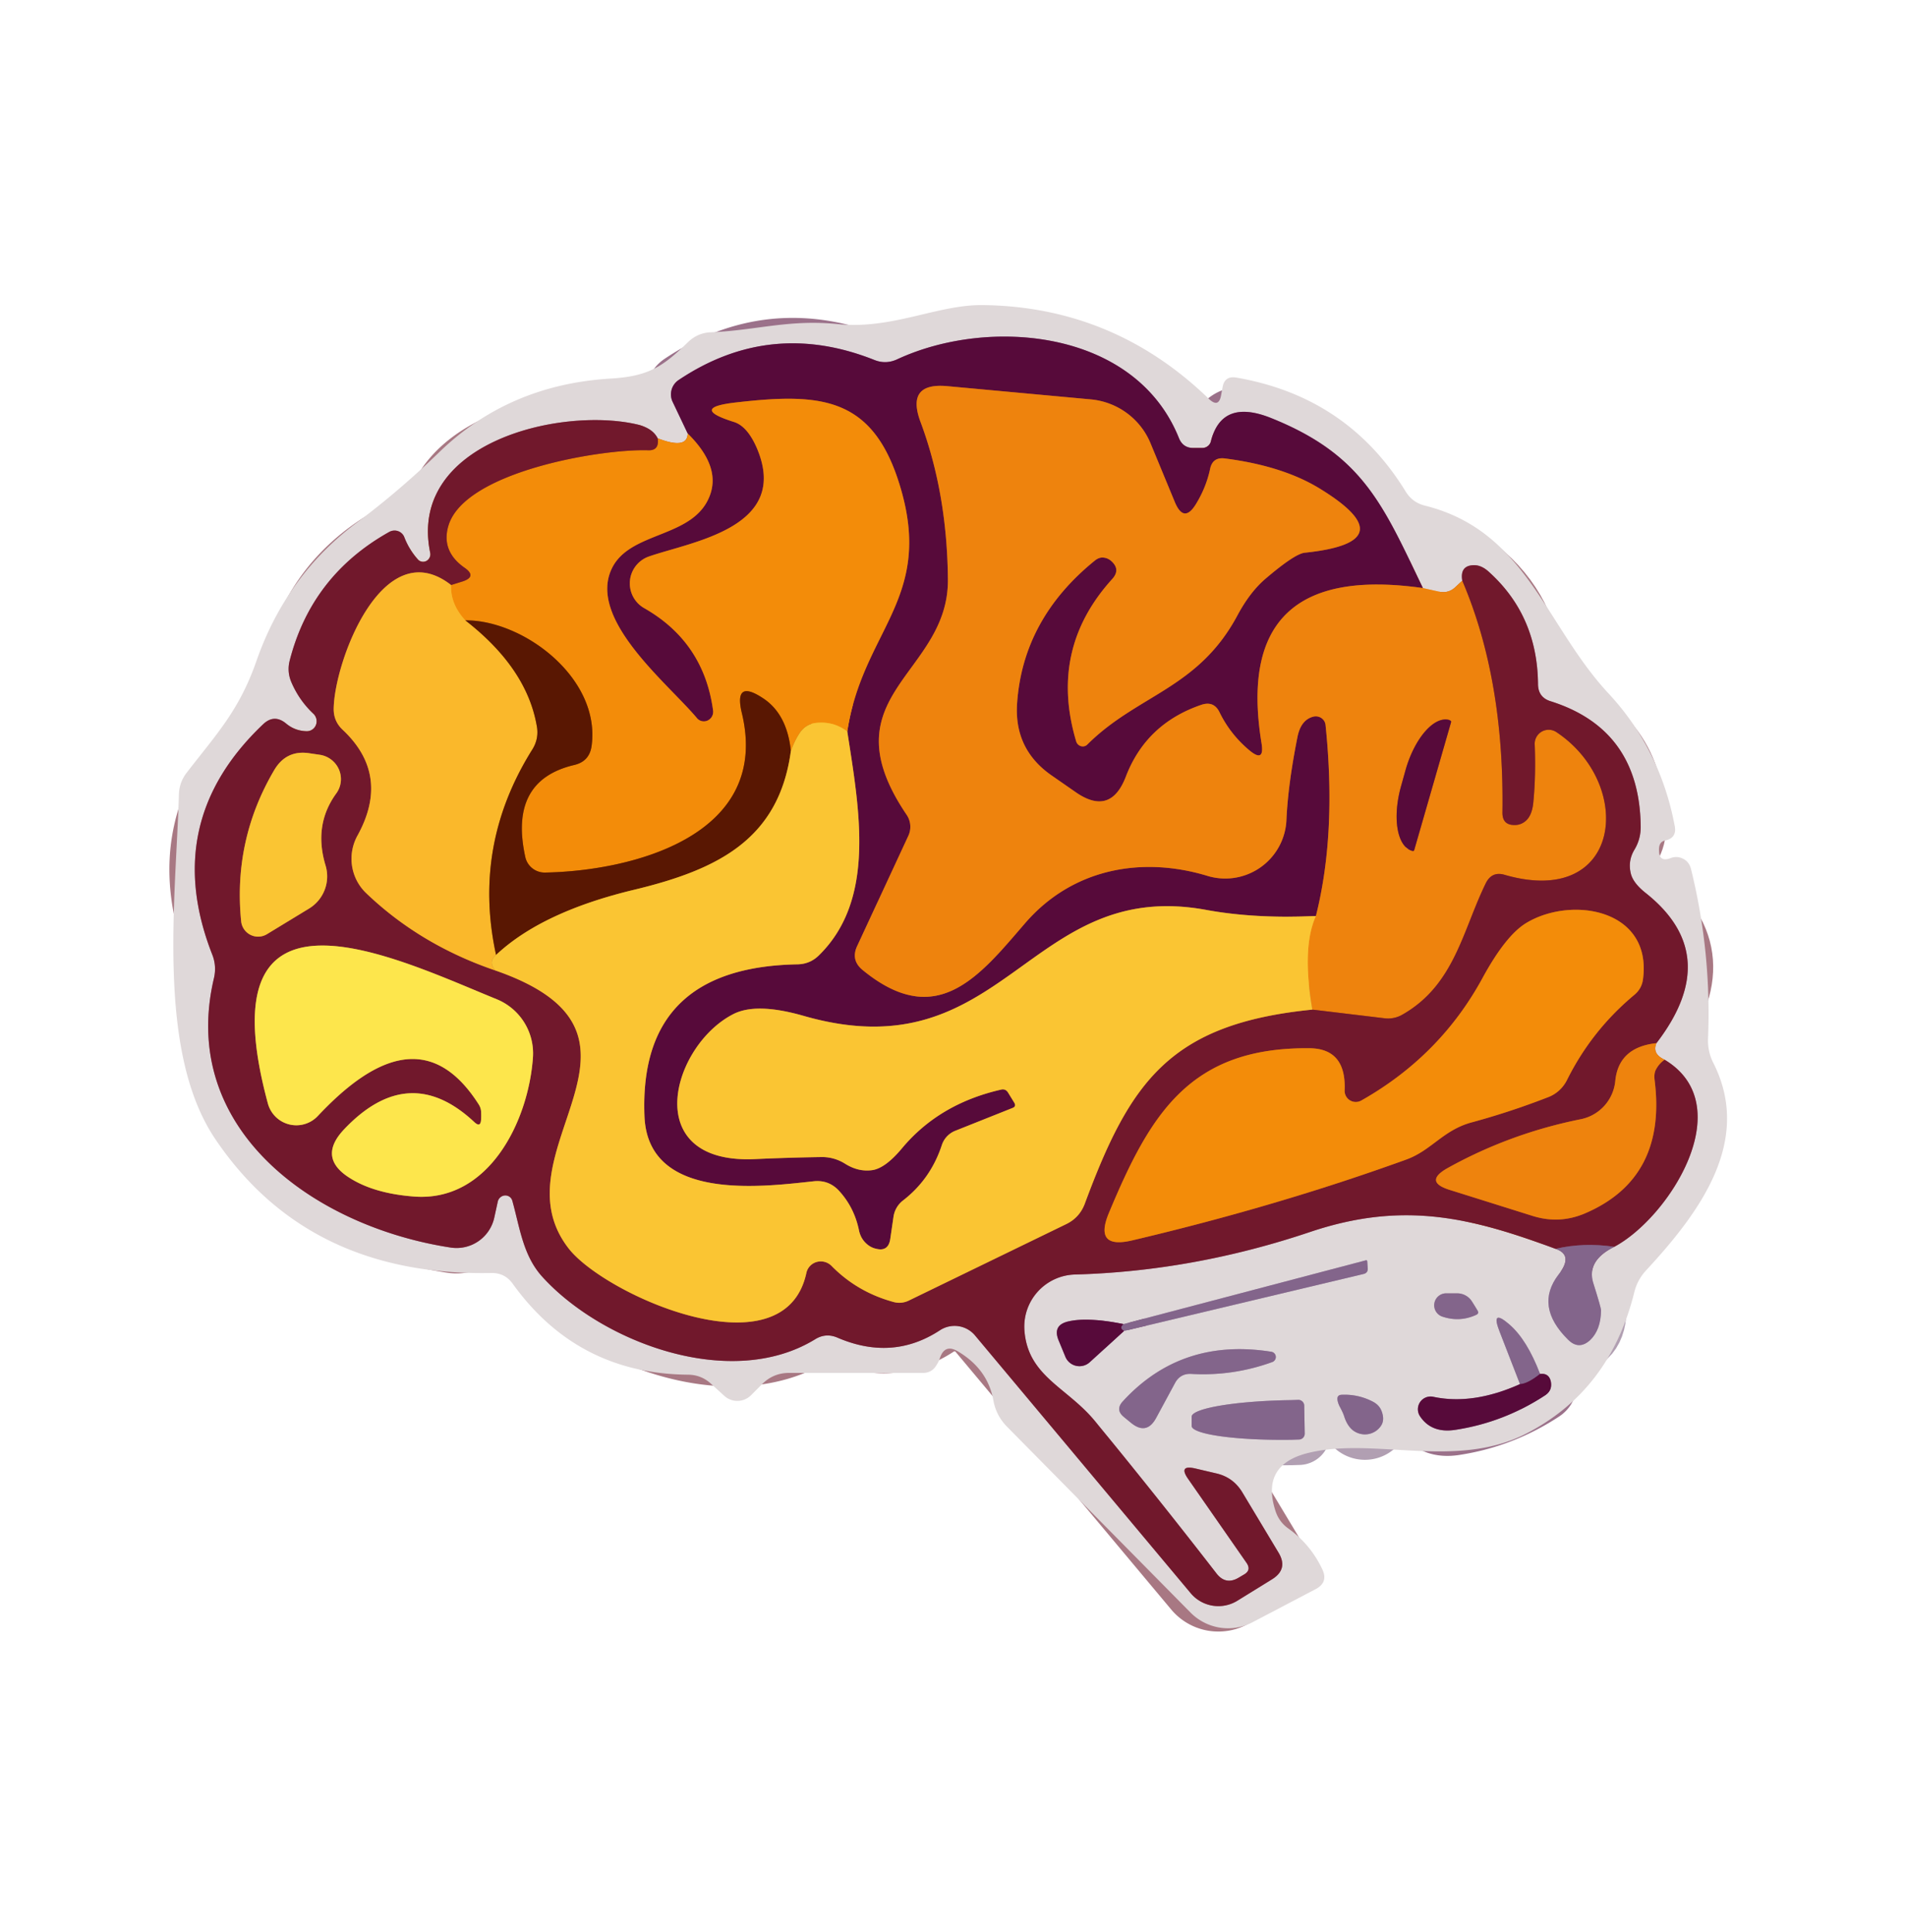
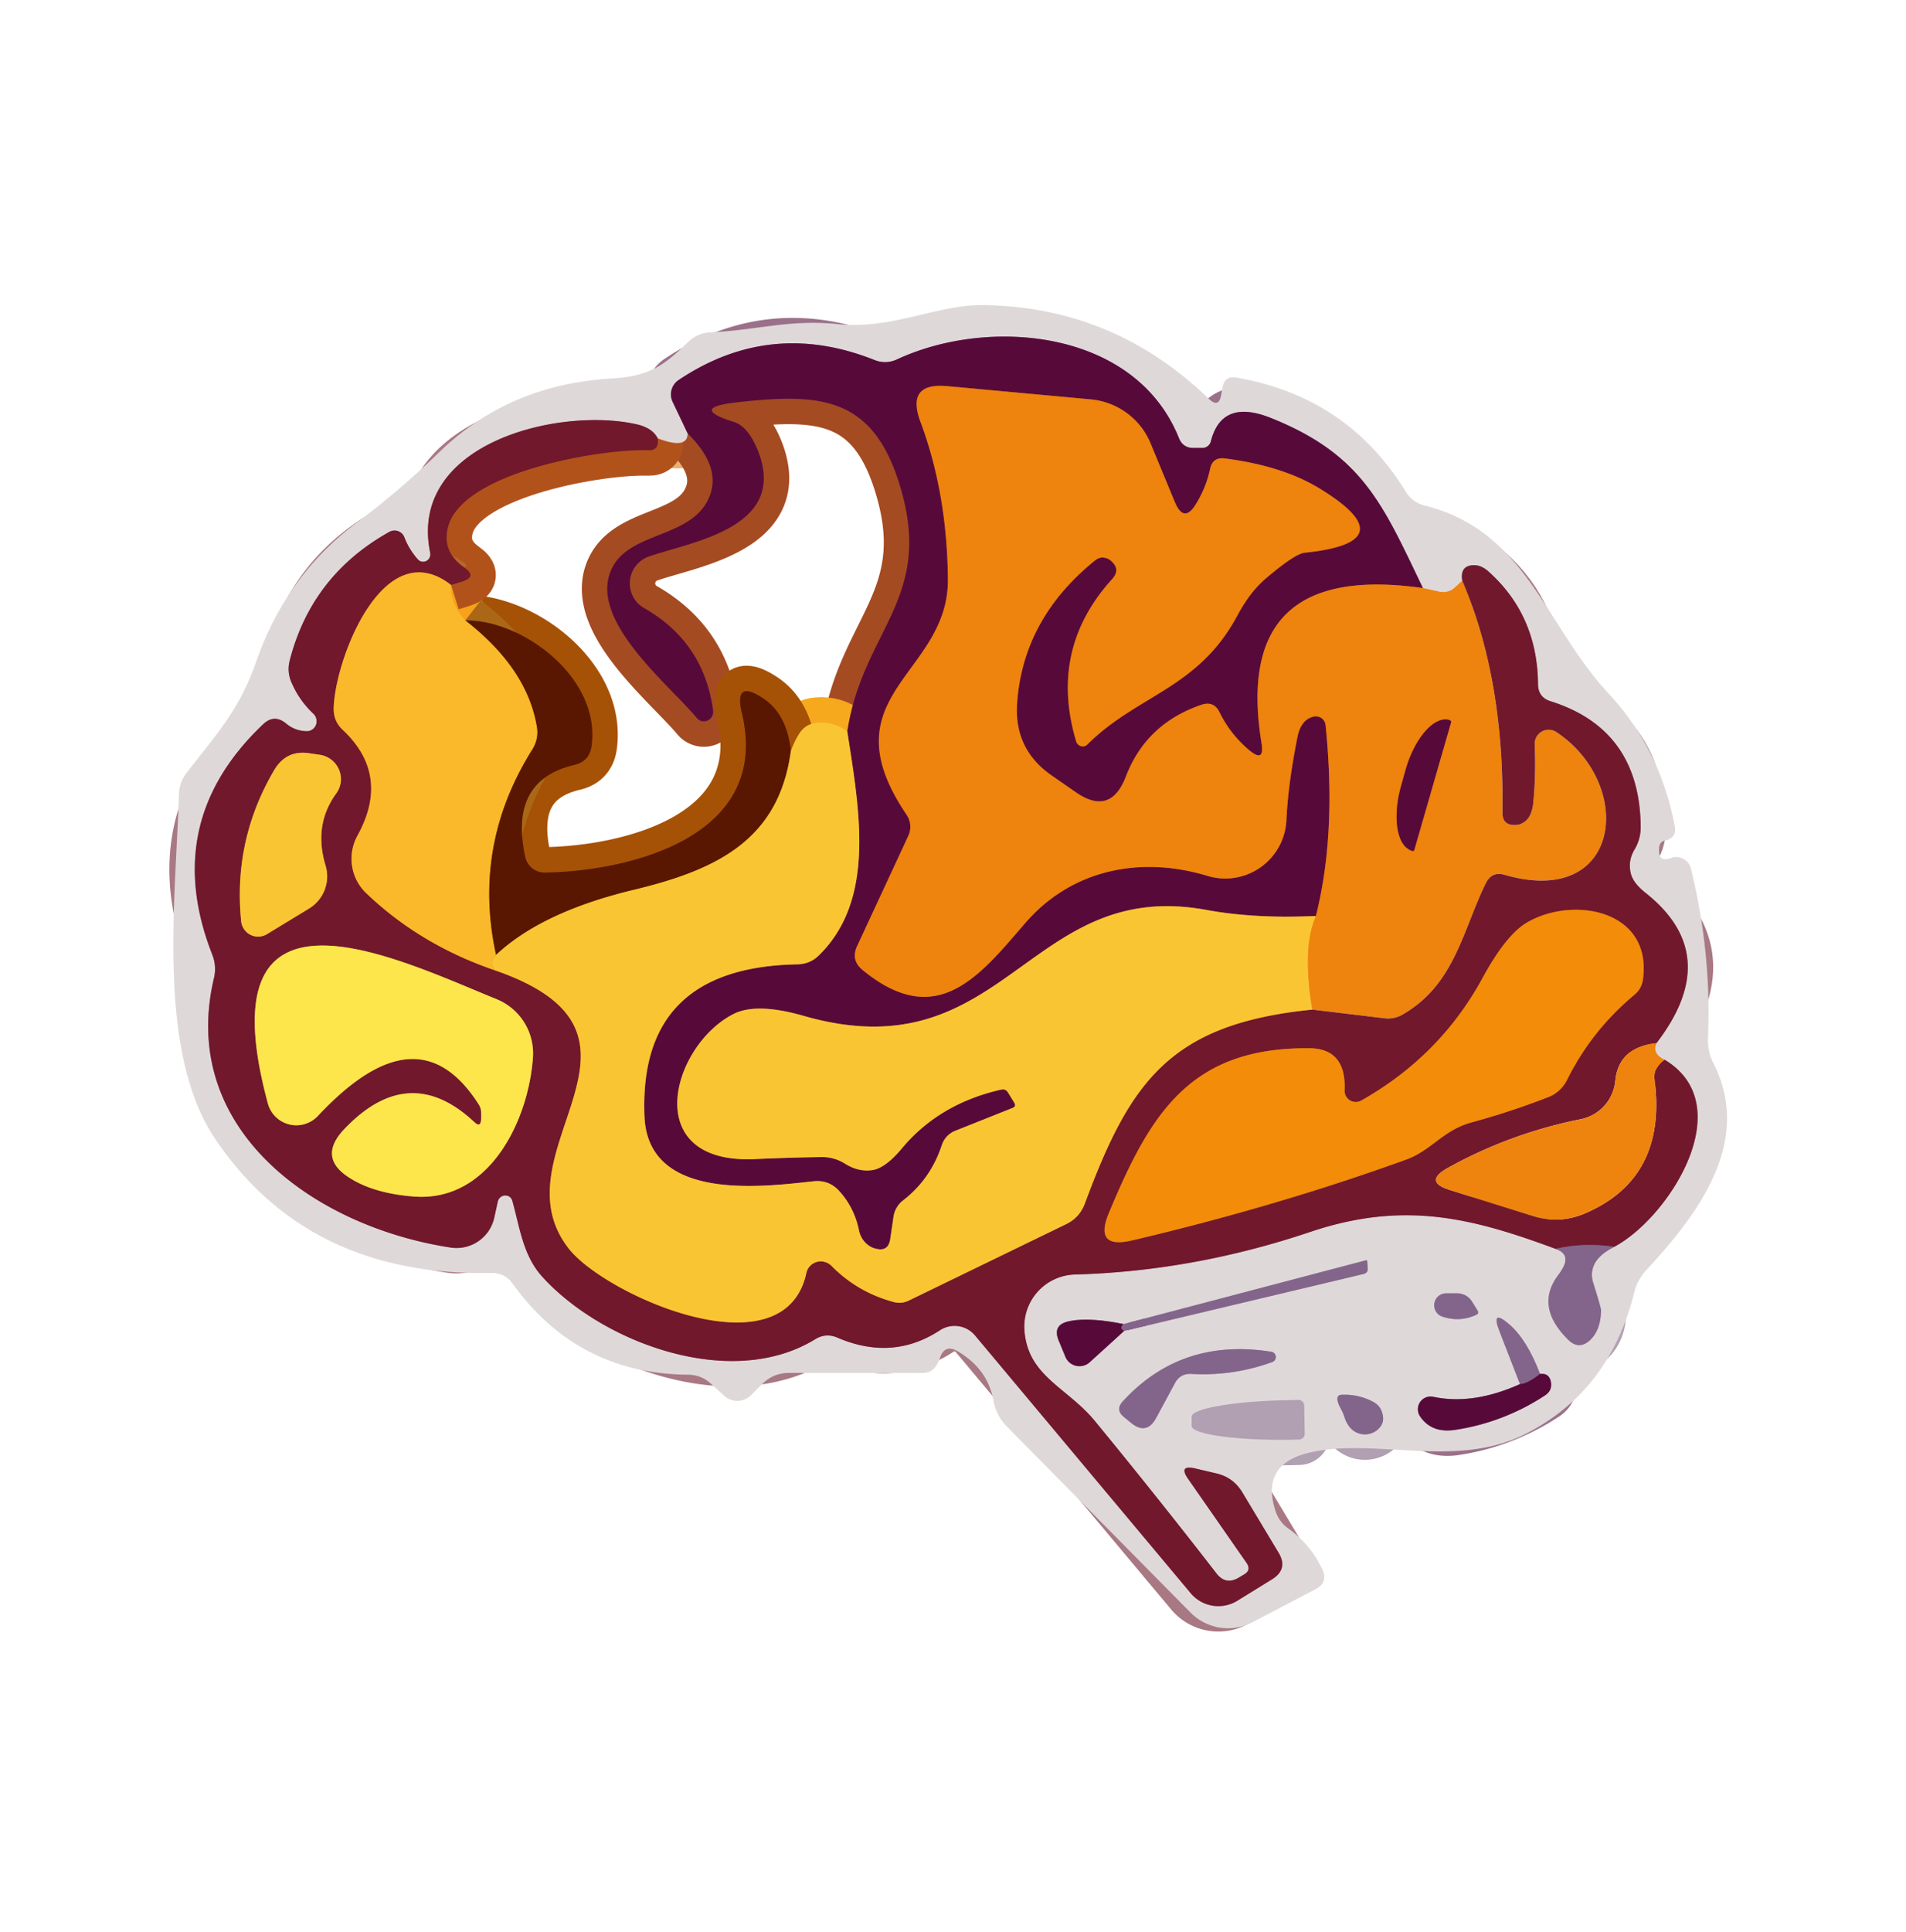
<svg xmlns="http://www.w3.org/2000/svg" viewBox="0.00 0.00 75.00 76.00">
  <g stroke-width="2.00" fill="none" stroke-linecap="butt">
    <path stroke="#e9b271" d="  M 27.06 17.05  Q 27.05 17.69 25.88 17.24" />
    <path stroke="#a87883" d="  M 25.88 17.24  Q 25.67 16.82 25.01 16.68  C 21.96 16.01 16.04 17.44 16.93 21.75  A 0.29 0.28 -71.9 0 1 16.44 22.00  Q 16.10 21.62 15.91 21.13  A 0.42 0.41 -25.0 0 0 15.32 20.92  Q 12.26 22.63 11.40 25.98  Q 11.29 26.41 11.46 26.82  Q 11.77 27.55 12.34 28.08  A 0.40 0.39 67.4 0 1 12.06 28.76  Q 11.61 28.75 11.26 28.46  Q 10.79 28.07 10.35 28.49  Q 6.31 32.33 8.35 37.54  Q 8.53 37.99 8.42 38.47  C 7.01 44.42 12.37 48.25 17.74 49.07  A 1.52 1.52 0.0 0 0 19.45 47.89  L 19.59 47.25  A 0.30 0.29 -46.6 0 1 20.16 47.23  C 20.46 48.30 20.58 49.39 21.35 50.23  C 23.69 52.80 28.75 54.71 32.07 52.68  Q 32.50 52.41 32.97 52.62  Q 35.13 53.54 36.99 52.32  A 1.05 1.05 0.0 0 1 38.37 52.53  L 46.85 62.66  A 1.42 1.42 0.0 0 0 48.69 62.96  L 50.05 62.12  Q 50.70 61.72 50.31 61.07  L 48.88 58.69  Q 48.52 58.10 47.85 57.95  L 47.04 57.76  Q 46.35 57.60 46.76 58.18  L 49.05 61.47  Q 49.25 61.76 48.95 61.93  L 48.73 62.06  Q 48.23 62.35 47.87 61.89  Q 45.57 58.92 43.09 55.90  C 41.99 54.56 40.44 54.14 40.31 52.32  A 2.05 2.05 0.0 0 1 42.29 50.13  Q 46.97 50.00 51.57 48.45  C 55.22 47.23 57.87 47.88 61.21 49.12" />
    <path stroke="#b19fb2" d="  M 61.21 49.12  Q 61.93 49.36 61.33 50.13  Q 60.37 51.38 61.71 52.70  Q 62.13 53.11 62.57 52.71  Q 62.99 52.31 63.00 51.54  Q 63.00 51.43 62.69 50.45  Q 62.43 49.58 63.52 49.04" />
    <path stroke="#a87883" d="  M 63.52 49.04  C 65.68 47.89 68.49 43.47 65.50 41.68" />
    <path stroke="#e7ae73" d="  M 65.50 41.68  Q 65.00 41.45 65.18 41.03" />
    <path stroke="#a87883" d="  M 65.18 41.03  Q 67.85 37.56 64.74 35.11  Q 64.28 34.74 64.18 34.39  Q 64.04 33.87 64.32 33.41  Q 64.57 32.99 64.56 32.49  Q 64.51 28.68 61.01 27.58  Q 60.53 27.43 60.52 26.92  Q 60.50 24.19 58.55 22.46  Q 58.27 22.22 57.98 22.23  Q 57.44 22.25 57.54 22.84" />
    <path stroke="#e7ae73" d="  M 57.54 22.84  L 57.26 23.10  Q 56.99 23.35 56.62 23.27  L 55.99 23.13" />
    <path stroke="#9b718a" d="  M 55.99 23.13  C 54.41 19.84 53.63 17.89 50.01 16.44  Q 48.08 15.67 47.65 17.35  A 0.35 0.34 6.2 0 1 47.31 17.62  Q 47.15 17.62 46.98 17.62  Q 46.55 17.63 46.39 17.23  C 44.67 12.95 38.91 12.46 35.31 14.13  Q 34.86 14.34 34.41 14.16  Q 30.31 12.53 26.70 14.95  A 0.68 0.68 0.0 0 0 26.47 15.81  L 27.06 17.05" />
    <path stroke="#a34724" d="  M 55.99 23.13  Q 48.47 22.06 49.64 29.23  Q 49.77 30.02 49.16 29.51  Q 48.41 28.88 47.99 28.02  Q 47.77 27.56 47.28 27.72  Q 45.10 28.46 44.30 30.55  Q 43.70 32.11 42.33 31.16  L 41.38 30.50  Q 39.91 29.48 40.02 27.69  Q 40.24 24.35 43.08 22.05  Q 43.24 21.92 43.40 21.93  Q 43.58 21.94 43.72 22.06  Q 44.11 22.40 43.76 22.78  Q 41.26 25.54 42.35 29.17  A 0.27 0.26 58.9 0 0 42.79 29.28  C 44.77 27.31 47.15 27.10 48.70 24.19  Q 49.19 23.28 49.80 22.76  Q 50.95 21.78 51.34 21.74  Q 55.37 21.32 51.92 19.21  Q 50.46 18.32 48.18 18.03  Q 47.72 17.98 47.62 18.43  Q 47.47 19.15 47.07 19.81  Q 46.59 20.61 46.23 19.75  L 45.27 17.43  A 2.83 2.81 -8.5 0 0 42.93 15.71  L 37.29 15.19  Q 35.64 15.03 36.22 16.59  Q 37.27 19.40 37.30 22.79  C 37.33 26.55 32.48 27.32 35.67 32.04  A 0.84 0.84 0.0 0 1 35.74 32.88  L 33.73 37.21  Q 33.47 37.76 33.94 38.15  C 36.85 40.54 38.52 38.42 40.33 36.32  C 42.20 34.15 44.94 33.67 47.51 34.45  A 2.41 2.41 0.0 0 0 50.62 32.26  Q 50.68 30.87 51.05 29.01  Q 51.18 28.32 51.67 28.19  A 0.39 0.38 -10.6 0 1 52.16 28.52  Q 52.60 32.77 51.78 36.03" />
    <path stroke="#a96837" d="  M 51.78 36.03  Q 49.38 36.14 47.47 35.79  C 40.42 34.49 39.56 42.25 31.60 39.95  Q 29.77 39.43 28.87 39.88  C 26.43 41.11 25.12 45.80 29.71 45.59  Q 31.01 45.53 32.32 45.51  A 1.71 1.66 59.8 0 1 33.25 45.77  Q 33.79 46.11 34.35 46.02  Q 34.85 45.93 35.48 45.18  Q 36.94 43.42 39.38 42.86  Q 39.57 42.81 39.67 42.98  L 39.91 43.37  Q 40.00 43.52 39.84 43.58  L 37.58 44.48  A 0.91 0.91 0.0 0 0 37.06 45.04  Q 36.62 46.38 35.53 47.22  A 0.99 0.98 75.7 0 0 35.16 47.85  L 35.03 48.74  Q 34.95 49.25 34.45 49.11  Q 34.32 49.08 34.20 49.00  Q 33.88 48.78 33.80 48.39  Q 33.61 47.47 32.99 46.81  Q 32.60 46.41 32.04 46.46  C 30.06 46.67 25.50 47.30 25.36 43.91  Q 25.12 38.04 31.38 37.93  Q 31.88 37.92 32.23 37.57  C 34.47 35.37 33.82 31.87 33.34 28.77" />
    <path stroke="#a54b22" d="  M 33.34 28.77  C 33.94 24.82 36.70 23.59 35.46 19.27  C 34.41 15.60 32.35 15.44 28.96 15.83  Q 27.10 16.04 28.89 16.60  Q 29.41 16.77 29.78 17.62  C 31.12 20.76 27.22 21.30 25.53 21.89  A 1.12 1.12 0.0 0 0 25.35 23.92  Q 27.70 25.26 28.06 27.95  A 0.37 0.36 -69.0 0 1 27.42 28.24  C 26.29 26.89 23.12 24.37 24.07 22.37  C 24.79 20.85 27.34 21.20 27.95 19.44  Q 28.34 18.31 27.06 17.05" />
    <path stroke="#f7a91e" d="  M 33.34 28.77  Q 32.81 28.37 32.15 28.43  Q 31.73 28.46 31.48 28.81  Q 31.27 29.12 31.12 29.54" />
    <path stroke="#a65206" d="  M 31.12 29.54  Q 30.97 28.08 30.02 27.46  Q 28.87 26.70 29.19 28.04  C 30.36 32.88 24.86 34.26 21.44 34.32  A 0.78 0.78 0.0 0 1 20.67 33.71  Q 20.01 30.70 22.59 30.09  Q 23.20 29.95 23.28 29.33  C 23.64 26.67 20.59 24.38 18.31 24.40" />
    <path stroke="#f7a21a" d="  M 18.31 24.40  Q 17.72 23.76 17.75 23.01" />
    <path stroke="#b2521b" d="  M 17.75 23.01  L 18.20 22.87  Q 18.78 22.68 18.28 22.33  Q 17.34 21.67 17.65 20.66  C 18.31 18.54 23.67 17.65 25.50 17.71  Q 25.95 17.73 25.88 17.24" />
-     <path stroke="#b04e1d" d="  M 57.54 22.84  Q 59.20 26.72 59.12 31.97  Q 59.12 32.46 59.61 32.45  Q 59.83 32.45 60.01 32.31  Q 60.27 32.11 60.33 31.61  Q 60.44 30.54 60.39 29.28  A 0.55 0.55 0.0 0 1 61.25 28.80  C 64.34 30.86 63.82 35.74 59.21 34.41  Q 58.71 34.26 58.47 34.73  C 57.55 36.60 57.24 38.74 55.18 39.91  A 1.13 1.12 33.5 0 1 54.47 40.05  L 51.64 39.71" />
    <path stroke="#f4a420" d="  M 51.64 39.71  Q 51.22 37.26 51.78 36.03" />
    <path stroke="#aa6817" d="  M 18.31 24.40  Q 20.72 26.27 21.12 28.54  Q 21.22 29.05 20.94 29.49  Q 18.58 33.26 19.52 37.56" />
    <path stroke="#fabf2f" d="  M 19.52 37.56  Q 19.20 37.83 19.49 38.17" />
    <path stroke="#b6682c" d="  M 17.75 23.01  C 15.06 20.91 13.15 26.03 13.13 27.89  Q 13.13 28.37 13.48 28.70  Q 15.38 30.48 14.07 32.86  A 1.88 1.87 -53.6 0 0 14.41 35.13  Q 16.53 37.16 19.49 38.17" />
    <path stroke="#b66f30" d="  M 19.49 38.17  C 26.84 40.72 19.39 45.28 22.38 49.11  C 23.81 50.94 30.86 54.08 31.73 50.07  A 0.59 0.58 29.0 0 1 32.72 49.79  Q 33.73 50.82 35.16 51.21  A 0.86 0.82 -49.0 0 0 35.77 51.15  L 41.95 48.15  Q 42.47 47.90 42.68 47.36  C 44.47 42.53 46.04 40.27 51.64 39.71" />
-     <path stroke="#b04e1d" d="  M 65.18 41.03  Q 63.69 41.19 63.56 42.52  A 1.70 1.70 0.0 0 1 62.21 44.02  Q 59.41 44.58 56.95 45.95  Q 56.02 46.48 57.04 46.80  L 60.29 47.82  Q 61.36 48.16 62.38 47.72  Q 65.59 46.34 65.11 42.50  Q 65.07 42.22 65.17 42.05  Q 65.29 41.83 65.50 41.68" />
    <path stroke="#7a3f5c" d="  M 63.52 49.04  Q 62.32 48.86 61.21 49.12" />
    <path stroke="#aa6e1b" d="  M 31.12 29.54  C 30.65 33.01 28.25 34.20 24.98 34.99  Q 21.33 35.86 19.52 37.56" />
    <path stroke="#9b718a" d="  M 44.21 52.08  Q 42.82 51.80 42.06 51.97  Q 41.40 52.11 41.66 52.73  L 41.92 53.36  A 0.60 0.60 0.0 0 0 42.88 53.58  L 44.23 52.35" />
    <path stroke="#b19fb2" d="  M 44.23 52.35  L 53.65 50.11  Q 53.83 50.07 53.82 49.89  L 53.80 49.61  Q 53.79 49.56 53.75 49.57  L 44.21 52.08" />
    <path stroke="#6d3863" d="  M 44.23 52.35  Q 44.02 52.23 44.21 52.08" />
    <path stroke="#b19fb2" d="  M 57.34 50.87  L 56.92 50.87  A 0.47 0.47 0.0 0 0 56.77 51.79  Q 57.44 52.01 58.08 51.72  Q 58.22 51.66 58.13 51.53  Q 58.03 51.36 57.92 51.19  A 0.69 0.68 -15.9 0 0 57.34 50.87" />
    <path stroke="#9b718a" d="  M 59.81 54.44  Q 57.96 55.27 56.40 54.94  A 0.50 0.50 0.0 0 0 55.88 55.71  Q 56.33 56.38 57.26 56.24  Q 59.17 55.95 60.80 54.88  Q 61.10 54.68 61.02 54.32  Q 60.94 54.00 60.60 54.04" />
    <path stroke="#b19fb2" d="  M 60.60 54.04  Q 60.09 52.70 59.40 52.10  Q 58.64 51.44 59.01 52.38  L 59.81 54.44" />
    <path stroke="#6d3863" d="  M 60.60 54.04  Q 60.11 54.43 59.81 54.44" />
    <path stroke="#b19fb2" d="  M 46.89 54.04  Q 48.53 54.13 50.07 53.57  A 0.21 0.21 0.0 0 0 50.04 53.17  Q 46.49 52.60 44.18 55.12  Q 43.88 55.45 44.22 55.73  L 44.50 55.96  Q 45.12 56.47 45.50 55.76  L 46.23 54.41  Q 46.44 54.01 46.89 54.04" />
    <path stroke="#b19fb2" d="  M 52.89 55.70  Q 53.01 56.08 53.24 56.26  A 0.77 0.76 34.3 0 0 54.36 56.05  Q 54.49 55.82 54.36 55.49  Q 54.27 55.26 54.02 55.13  Q 53.44 54.83 52.79 54.86  Q 52.60 54.87 52.63 55.07  Q 52.65 55.19 52.71 55.31  Q 52.85 55.57 52.89 55.70" />
    <path stroke="#b19fb2" d="  M 51.34 56.39  L 51.32 55.29  A 0.23 0.23 0.0 0 0 51.09 55.06  L 50.79 55.07  A 3.91 0.60 -0.8 0 0 46.89 55.72  L 46.89 56.08  A 3.91 0.60 -0.8 0 0 50.81 56.63  L 51.11 56.62  A 0.23 0.23 0.0 0 0 51.34 56.39" />
    <path stroke="#a34724" d="  M 55.65 33.43  L 57.10 28.40  A 0.05 0.05 0.0 0 0 57.06 28.34  L 57.03 28.32  A 2.35 1.11 -74.0 0 0 55.31 30.28  L 55.14 30.89  A 2.35 1.11 -74.0 0 0 55.55 33.46  L 55.59 33.47  A 0.05 0.05 0.0 0 0 55.65 33.43" />
    <path stroke="#b66f30" d="  M 12.60 29.69  L 12.19 29.63  Q 11.27 29.48 10.79 30.29  Q 9.17 33.04 9.49 36.24  A 0.67 0.67 0.0 0 0 10.51 36.74  L 12.17 35.73  A 1.48 1.48 0.0 0 0 12.81 34.04  Q 12.33 32.45 13.23 31.21  A 0.97 0.96 22.7 0 0 12.60 29.69" />
    <path stroke="#b2521b" d="  M 52.91 42.89  Q 52.98 41.25 51.54 41.23  C 46.82 41.18 45.26 43.81 43.63 47.72  Q 43.04 49.14 44.54 48.79  Q 50.24 47.45 55.33 45.61  C 56.33 45.25 56.79 44.44 57.93 44.14  Q 59.44 43.73 60.93 43.15  A 1.40 1.35 -86.7 0 0 61.66 42.48  Q 62.63 40.53 64.31 39.13  Q 64.60 38.89 64.65 38.52  C 65.02 35.77 61.87 35.23 60.08 36.29  Q 59.26 36.77 58.33 38.48  Q 56.66 41.54 53.56 43.29  A 0.44 0.44 0.0 0 1 52.91 42.89" />
    <path stroke="#b77f3c" d="  M 18.67 44.14  Q 16.09 41.72 13.53 44.43  Q 12.48 45.55 13.79 46.35  Q 14.74 46.94 16.26 47.06  C 19.22 47.31 20.79 44.12 20.97 41.60  A 2.30 2.30 0.0 0 0 19.54 39.30  C 15.58 37.69 7.98 33.92 10.54 43.40  A 1.16 1.16 0.0 0 0 12.51 43.89  C 14.56 41.71 16.91 40.39 18.85 43.46  Q 18.92 43.58 18.93 43.71  Q 18.94 43.88 18.93 44.04  Q 18.91 44.36 18.67 44.14" />
  </g>
  <path fill="#dfd8d9" d="  M 65.74 33.75  Q 65.93 33.68 66.11 33.73  Q 66.45 33.83 66.54 34.18  Q 67.35 37.46 67.21 40.85  Q 67.19 41.36 67.42 41.81  C 68.96 44.86 66.92 47.65 64.77 49.97  Q 64.43 50.34 64.31 50.82  Q 63.35 54.71 60.03 56.40  C 57.27 57.80 54.09 56.52 51.51 57.14  Q 49.61 57.59 50.18 59.40  Q 50.32 59.86 50.71 60.13  Q 51.57 60.75 52.03 61.72  Q 52.28 62.24 51.76 62.51  L 49.28 63.81  A 2.08 2.07 53.9 0 1 46.84 63.42  L 39.62 56.11  Q 39.20 55.68 39.09 55.09  Q 38.87 53.84 37.67 53.14  Q 37.18 52.86 36.99 53.40  Q 36.94 53.56 36.84 53.71  Q 36.66 54.00 36.32 54.00  L 31.05 54.00  Q 30.43 54.00 29.99 54.44  L 29.56 54.87  A 0.76 0.76 0.0 0 1 28.51 54.91  L 27.96 54.41  Q 27.59 54.08 27.09 54.07  Q 22.73 54.04 20.18 50.50  Q 19.87 50.06 19.33 50.07  Q 12.10 50.21 8.45 44.77  C 6.15 41.32 6.92 35.35 7.04 31.26  Q 7.05 30.78 7.34 30.40  C 8.52 28.87 9.41 27.95 10.09 26.00  Q 11.27 22.62 14.06 20.54  Q 15.71 19.31 17.30 17.77  Q 20.03 15.13 24.03 14.89  C 25.53 14.80 26.08 14.42 27.07 13.46  Q 27.45 13.09 27.97 13.07  C 29.80 12.99 31.05 12.55 33.00 12.75  C 35.12 12.96 36.89 11.98 38.67 12.00  Q 43.82 12.06 47.57 15.69  Q 47.96 16.06 48.05 15.54  Q 48.08 15.38 48.11 15.22  Q 48.19 14.78 48.64 14.85  Q 53.02 15.60 55.31 19.33  Q 55.58 19.77 56.08 19.89  C 60.06 20.89 60.79 24.58 63.29 27.27  Q 65.33 29.46 65.90 32.49  Q 65.99 32.96 65.52 33.06  Q 65.27 33.11 65.28 33.44  Q 65.28 33.93 65.74 33.75  Z  M 27.06 17.05  Q 27.05 17.69 25.88 17.24  Q 25.67 16.82 25.01 16.68  C 21.96 16.01 16.04 17.44 16.93 21.75  A 0.29 0.28 -71.9 0 1 16.44 22.00  Q 16.10 21.62 15.91 21.13  A 0.42 0.41 -25.0 0 0 15.32 20.92  Q 12.26 22.63 11.40 25.98  Q 11.29 26.41 11.46 26.82  Q 11.77 27.55 12.34 28.08  A 0.40 0.39 67.4 0 1 12.06 28.76  Q 11.61 28.75 11.26 28.46  Q 10.79 28.07 10.35 28.49  Q 6.31 32.33 8.35 37.54  Q 8.53 37.99 8.42 38.47  C 7.01 44.42 12.37 48.25 17.74 49.07  A 1.52 1.52 0.0 0 0 19.45 47.89  L 19.59 47.25  A 0.30 0.29 -46.6 0 1 20.16 47.23  C 20.46 48.30 20.58 49.39 21.35 50.23  C 23.69 52.80 28.75 54.71 32.07 52.68  Q 32.50 52.41 32.97 52.62  Q 35.13 53.54 36.99 52.32  A 1.05 1.05 0.0 0 1 38.37 52.53  L 46.85 62.66  A 1.42 1.42 0.0 0 0 48.69 62.96  L 50.05 62.12  Q 50.70 61.72 50.31 61.07  L 48.88 58.69  Q 48.52 58.10 47.85 57.95  L 47.04 57.76  Q 46.35 57.60 46.76 58.18  L 49.05 61.47  Q 49.25 61.76 48.95 61.93  L 48.73 62.06  Q 48.23 62.35 47.87 61.89  Q 45.57 58.92 43.09 55.90  C 41.99 54.56 40.44 54.14 40.31 52.32  A 2.05 2.05 0.0 0 1 42.29 50.13  Q 46.97 50.00 51.57 48.45  C 55.22 47.23 57.87 47.88 61.21 49.12  Q 61.93 49.36 61.33 50.13  Q 60.37 51.38 61.71 52.70  Q 62.13 53.11 62.57 52.71  Q 62.99 52.31 63.00 51.54  Q 63.00 51.43 62.69 50.45  Q 62.43 49.58 63.52 49.04  C 65.68 47.89 68.49 43.47 65.50 41.68  Q 65.00 41.45 65.18 41.03  Q 67.85 37.56 64.74 35.11  Q 64.28 34.74 64.18 34.39  Q 64.04 33.87 64.32 33.41  Q 64.57 32.99 64.56 32.49  Q 64.51 28.68 61.01 27.58  Q 60.53 27.43 60.52 26.92  Q 60.50 24.19 58.55 22.46  Q 58.27 22.22 57.98 22.23  Q 57.44 22.25 57.54 22.84  L 57.26 23.10  Q 56.99 23.35 56.62 23.27  L 55.99 23.13  C 54.41 19.84 53.63 17.89 50.01 16.44  Q 48.08 15.67 47.65 17.35  A 0.35 0.34 6.2 0 1 47.31 17.62  Q 47.15 17.62 46.98 17.62  Q 46.55 17.63 46.39 17.23  C 44.67 12.95 38.91 12.46 35.31 14.13  Q 34.86 14.34 34.41 14.16  Q 30.31 12.53 26.70 14.95  A 0.68 0.68 0.0 0 0 26.47 15.81  L 27.06 17.05  Z  M 44.21 52.08  Q 42.82 51.80 42.06 51.97  Q 41.40 52.11 41.66 52.73  L 41.92 53.36  A 0.60 0.60 0.0 0 0 42.88 53.58  L 44.23 52.35  L 53.65 50.11  Q 53.83 50.07 53.82 49.89  L 53.80 49.61  Q 53.79 49.56 53.75 49.57  L 44.21 52.08  Z  M 57.34 50.87  L 56.92 50.87  A 0.47 0.47 0.0 0 0 56.77 51.79  Q 57.44 52.01 58.08 51.72  Q 58.22 51.66 58.13 51.53  Q 58.03 51.36 57.92 51.19  A 0.69 0.68 -15.9 0 0 57.34 50.87  Z  M 59.81 54.44  Q 57.96 55.27 56.40 54.94  A 0.50 0.50 0.0 0 0 55.88 55.71  Q 56.33 56.38 57.26 56.24  Q 59.17 55.95 60.80 54.88  Q 61.10 54.68 61.02 54.32  Q 60.94 54.00 60.60 54.04  Q 60.09 52.70 59.40 52.10  Q 58.64 51.44 59.01 52.38  L 59.81 54.44  Z  M 46.89 54.04  Q 48.53 54.13 50.07 53.57  A 0.21 0.21 0.0 0 0 50.04 53.17  Q 46.49 52.60 44.18 55.12  Q 43.88 55.45 44.22 55.73  L 44.50 55.96  Q 45.12 56.47 45.50 55.76  L 46.23 54.41  Q 46.44 54.01 46.89 54.04  Z  M 52.89 55.70  Q 53.01 56.08 53.24 56.26  A 0.77 0.76 34.3 0 0 54.36 56.05  Q 54.49 55.82 54.36 55.49  Q 54.27 55.26 54.02 55.13  Q 53.44 54.83 52.79 54.86  Q 52.60 54.87 52.63 55.07  Q 52.65 55.19 52.71 55.31  Q 52.85 55.57 52.89 55.70  Z  M 51.34 56.39  L 51.32 55.29  A 0.23 0.23 0.0 0 0 51.09 55.06  L 50.79 55.07  A 3.91 0.60 -0.8 0 0 46.89 55.72  L 46.89 56.08  A 3.91 0.60 -0.8 0 0 50.81 56.63  L 51.11 56.62  A 0.23 0.23 0.0 0 0 51.34 56.39  Z" />
  <path fill="#570a3a" d="  M 55.99 23.13  Q 48.47 22.06 49.64 29.23  Q 49.77 30.02 49.16 29.51  Q 48.41 28.88 47.99 28.02  Q 47.77 27.56 47.28 27.72  Q 45.10 28.46 44.30 30.55  Q 43.70 32.11 42.33 31.16  L 41.38 30.50  Q 39.91 29.48 40.02 27.69  Q 40.24 24.35 43.08 22.05  Q 43.24 21.92 43.40 21.93  Q 43.58 21.94 43.72 22.06  Q 44.11 22.40 43.76 22.78  Q 41.26 25.54 42.35 29.17  A 0.27 0.26 58.9 0 0 42.79 29.28  C 44.77 27.31 47.15 27.10 48.70 24.19  Q 49.19 23.28 49.80 22.76  Q 50.95 21.78 51.34 21.74  Q 55.37 21.32 51.92 19.21  Q 50.46 18.32 48.18 18.03  Q 47.72 17.98 47.62 18.43  Q 47.47 19.15 47.07 19.81  Q 46.59 20.61 46.23 19.75  L 45.27 17.43  A 2.83 2.81 -8.5 0 0 42.93 15.71  L 37.29 15.19  Q 35.64 15.03 36.22 16.59  Q 37.27 19.40 37.30 22.79  C 37.33 26.55 32.48 27.32 35.67 32.04  A 0.84 0.84 0.0 0 1 35.74 32.88  L 33.73 37.21  Q 33.47 37.76 33.94 38.15  C 36.85 40.54 38.52 38.42 40.33 36.32  C 42.20 34.15 44.94 33.67 47.51 34.45  A 2.41 2.41 0.0 0 0 50.62 32.26  Q 50.68 30.87 51.05 29.01  Q 51.18 28.32 51.67 28.19  A 0.39 0.38 -10.6 0 1 52.16 28.52  Q 52.60 32.77 51.78 36.03  Q 49.38 36.14 47.47 35.79  C 40.42 34.49 39.56 42.25 31.60 39.95  Q 29.77 39.43 28.87 39.88  C 26.43 41.11 25.12 45.80 29.71 45.59  Q 31.01 45.53 32.32 45.51  A 1.71 1.66 59.8 0 1 33.25 45.77  Q 33.79 46.11 34.35 46.02  Q 34.85 45.93 35.48 45.18  Q 36.94 43.42 39.38 42.86  Q 39.57 42.81 39.67 42.98  L 39.91 43.37  Q 40.00 43.52 39.84 43.58  L 37.58 44.48  A 0.91 0.91 0.0 0 0 37.06 45.04  Q 36.62 46.38 35.53 47.22  A 0.99 0.98 75.7 0 0 35.16 47.85  L 35.03 48.74  Q 34.95 49.25 34.45 49.11  Q 34.32 49.08 34.20 49.00  Q 33.88 48.78 33.80 48.39  Q 33.61 47.47 32.99 46.81  Q 32.60 46.41 32.04 46.46  C 30.06 46.67 25.50 47.30 25.36 43.91  Q 25.12 38.04 31.38 37.93  Q 31.88 37.92 32.23 37.57  C 34.47 35.37 33.82 31.87 33.34 28.77  C 33.94 24.82 36.70 23.59 35.46 19.27  C 34.41 15.60 32.35 15.44 28.96 15.83  Q 27.10 16.04 28.89 16.60  Q 29.41 16.77 29.78 17.62  C 31.12 20.76 27.22 21.30 25.53 21.89  A 1.12 1.12 0.0 0 0 25.35 23.92  Q 27.70 25.26 28.06 27.95  A 0.37 0.36 -69.0 0 1 27.42 28.24  C 26.29 26.89 23.12 24.37 24.07 22.37  C 24.79 20.85 27.34 21.20 27.95 19.44  Q 28.34 18.31 27.06 17.05  L 26.47 15.81  A 0.68 0.68 0.0 0 1 26.70 14.95  Q 30.31 12.53 34.41 14.16  Q 34.86 14.34 35.31 14.13  C 38.91 12.46 44.67 12.95 46.39 17.23  Q 46.55 17.63 46.98 17.62  Q 47.15 17.62 47.31 17.62  A 0.35 0.34 6.2 0 0 47.65 17.35  Q 48.08 15.67 50.01 16.44  C 53.63 17.89 54.41 19.84 55.99 23.13  Z" />
  <path fill="#ee830d" d="  M 55.99 23.13  L 56.62 23.27  Q 56.99 23.35 57.26 23.10  L 57.54 22.84  Q 59.20 26.72 59.12 31.97  Q 59.12 32.46 59.61 32.45  Q 59.83 32.45 60.01 32.31  Q 60.27 32.11 60.33 31.61  Q 60.44 30.54 60.39 29.28  A 0.55 0.55 0.0 0 1 61.25 28.80  C 64.34 30.86 63.82 35.74 59.21 34.41  Q 58.71 34.26 58.47 34.73  C 57.55 36.60 57.24 38.74 55.18 39.91  A 1.13 1.12 33.5 0 1 54.47 40.05  L 51.64 39.71  Q 51.22 37.26 51.78 36.03  Q 52.60 32.77 52.16 28.52  A 0.39 0.38 -10.6 0 0 51.67 28.19  Q 51.18 28.32 51.05 29.01  Q 50.68 30.87 50.62 32.26  A 2.41 2.41 0.0 0 1 47.51 34.45  C 44.94 33.67 42.20 34.15 40.33 36.32  C 38.52 38.42 36.85 40.54 33.94 38.15  Q 33.47 37.76 33.73 37.21  L 35.74 32.88  A 0.84 0.84 0.0 0 0 35.67 32.04  C 32.48 27.32 37.33 26.55 37.30 22.79  Q 37.27 19.40 36.22 16.59  Q 35.64 15.03 37.29 15.19  L 42.93 15.71  A 2.83 2.81 -8.5 0 1 45.27 17.43  L 46.23 19.75  Q 46.59 20.61 47.07 19.81  Q 47.47 19.15 47.62 18.43  Q 47.72 17.98 48.18 18.03  Q 50.46 18.32 51.92 19.21  Q 55.37 21.32 51.34 21.74  Q 50.95 21.78 49.80 22.76  Q 49.19 23.28 48.70 24.19  C 47.15 27.10 44.77 27.31 42.79 29.28  A 0.27 0.26 58.9 0 1 42.35 29.17  Q 41.26 25.54 43.76 22.78  Q 44.11 22.40 43.72 22.06  Q 43.58 21.94 43.40 21.93  Q 43.24 21.92 43.08 22.05  Q 40.24 24.35 40.02 27.69  Q 39.91 29.48 41.38 30.50  L 42.33 31.16  Q 43.70 32.11 44.30 30.55  Q 45.10 28.46 47.28 27.72  Q 47.77 27.56 47.99 28.02  Q 48.41 28.88 49.16 29.51  Q 49.77 30.02 49.64 29.23  Q 48.47 22.06 55.99 23.13  Z  M 55.65 33.43  L 57.10 28.40  A 0.05 0.05 0.0 0 0 57.06 28.34  L 57.03 28.32  A 2.35 1.11 -74.0 0 0 55.31 30.28  L 55.14 30.89  A 2.35 1.11 -74.0 0 0 55.55 33.46  L 55.59 33.47  A 0.05 0.05 0.0 0 0 55.65 33.43  Z" />
-   <path fill="#f38c09" d="  M 33.34 28.77  Q 32.81 28.37 32.15 28.43  Q 31.73 28.46 31.48 28.81  Q 31.27 29.12 31.12 29.54  Q 30.97 28.08 30.02 27.46  Q 28.87 26.70 29.19 28.04  C 30.36 32.88 24.86 34.26 21.44 34.32  A 0.78 0.78 0.0 0 1 20.67 33.71  Q 20.01 30.70 22.59 30.09  Q 23.20 29.95 23.28 29.33  C 23.64 26.67 20.59 24.38 18.31 24.40  Q 17.72 23.76 17.75 23.01  L 18.20 22.87  Q 18.78 22.68 18.28 22.33  Q 17.34 21.67 17.65 20.66  C 18.31 18.54 23.67 17.65 25.50 17.71  Q 25.95 17.73 25.88 17.24  Q 27.05 17.69 27.06 17.05  Q 28.34 18.31 27.95 19.44  C 27.34 21.20 24.79 20.85 24.07 22.37  C 23.12 24.37 26.29 26.89 27.42 28.24  A 0.37 0.36 -69.0 0 0 28.06 27.95  Q 27.70 25.26 25.35 23.92  A 1.12 1.12 0.0 0 1 25.53 21.89  C 27.22 21.30 31.12 20.76 29.78 17.62  Q 29.41 16.77 28.89 16.60  Q 27.10 16.04 28.96 15.83  C 32.35 15.44 34.41 15.60 35.46 19.27  C 36.70 23.59 33.94 24.82 33.34 28.77  Z" />
  <path fill="#71182c" d="  M 25.88 17.24  Q 25.95 17.73 25.50 17.71  C 23.67 17.65 18.31 18.54 17.65 20.66  Q 17.34 21.67 18.28 22.33  Q 18.78 22.68 18.20 22.87  L 17.75 23.01  C 15.06 20.91 13.15 26.03 13.13 27.89  Q 13.13 28.37 13.48 28.70  Q 15.38 30.48 14.07 32.86  A 1.88 1.87 -53.6 0 0 14.41 35.13  Q 16.53 37.16 19.49 38.17  C 26.84 40.72 19.39 45.28 22.38 49.11  C 23.81 50.94 30.86 54.08 31.73 50.07  A 0.59 0.58 29.0 0 1 32.72 49.79  Q 33.73 50.82 35.16 51.21  A 0.86 0.82 -49.0 0 0 35.77 51.15  L 41.95 48.15  Q 42.47 47.90 42.68 47.36  C 44.47 42.53 46.04 40.27 51.64 39.71  L 54.47 40.05  A 1.13 1.12 33.5 0 0 55.18 39.91  C 57.24 38.74 57.55 36.60 58.47 34.73  Q 58.71 34.26 59.21 34.41  C 63.82 35.74 64.34 30.86 61.25 28.80  A 0.55 0.55 0.0 0 0 60.39 29.28  Q 60.44 30.54 60.33 31.61  Q 60.27 32.11 60.01 32.31  Q 59.83 32.45 59.61 32.45  Q 59.12 32.46 59.12 31.97  Q 59.20 26.72 57.54 22.84  Q 57.44 22.25 57.98 22.23  Q 58.27 22.22 58.55 22.46  Q 60.50 24.19 60.52 26.92  Q 60.53 27.43 61.01 27.58  Q 64.51 28.68 64.56 32.49  Q 64.57 32.99 64.32 33.41  Q 64.04 33.87 64.18 34.39  Q 64.28 34.74 64.74 35.11  Q 67.85 37.56 65.18 41.03  Q 63.69 41.19 63.56 42.52  A 1.70 1.70 0.0 0 1 62.21 44.02  Q 59.41 44.58 56.95 45.95  Q 56.02 46.48 57.04 46.80  L 60.29 47.82  Q 61.36 48.16 62.38 47.72  Q 65.59 46.34 65.11 42.50  Q 65.07 42.22 65.17 42.05  Q 65.29 41.83 65.50 41.68  C 68.49 43.47 65.68 47.89 63.52 49.04  Q 62.32 48.86 61.21 49.12  C 57.87 47.88 55.22 47.23 51.57 48.45  Q 46.97 50.00 42.29 50.13  A 2.05 2.05 0.0 0 0 40.31 52.32  C 40.44 54.14 41.99 54.56 43.09 55.90  Q 45.57 58.92 47.87 61.89  Q 48.23 62.35 48.73 62.06  L 48.95 61.93  Q 49.25 61.76 49.05 61.47  L 46.76 58.18  Q 46.35 57.60 47.04 57.76  L 47.85 57.95  Q 48.52 58.10 48.88 58.69  L 50.31 61.07  Q 50.70 61.72 50.05 62.12  L 48.69 62.96  A 1.42 1.42 0.0 0 1 46.85 62.66  L 38.37 52.53  A 1.05 1.05 0.0 0 0 36.99 52.32  Q 35.13 53.54 32.97 52.62  Q 32.50 52.41 32.07 52.68  C 28.75 54.71 23.69 52.80 21.35 50.23  C 20.58 49.39 20.46 48.30 20.16 47.23  A 0.30 0.29 -46.6 0 0 19.59 47.25  L 19.45 47.89  A 1.52 1.52 0.0 0 1 17.74 49.07  C 12.37 48.25 7.01 44.42 8.42 38.47  Q 8.53 37.99 8.35 37.54  Q 6.31 32.33 10.35 28.49  Q 10.79 28.07 11.26 28.46  Q 11.61 28.75 12.06 28.76  A 0.40 0.39 67.4 0 0 12.34 28.08  Q 11.77 27.55 11.46 26.82  Q 11.29 26.41 11.40 25.98  Q 12.26 22.63 15.32 20.92  A 0.42 0.41 -25.0 0 1 15.91 21.13  Q 16.10 21.62 16.44 22.00  A 0.29 0.28 -71.9 0 0 16.93 21.75  C 16.04 17.44 21.96 16.01 25.01 16.68  Q 25.67 16.82 25.88 17.24  Z  M 12.60 29.69  L 12.19 29.63  Q 11.27 29.48 10.79 30.29  Q 9.17 33.04 9.49 36.24  A 0.67 0.67 0.0 0 0 10.51 36.74  L 12.17 35.73  A 1.48 1.48 0.0 0 0 12.81 34.04  Q 12.33 32.45 13.23 31.21  A 0.97 0.96 22.7 0 0 12.60 29.69  Z  M 52.91 42.89  Q 52.98 41.25 51.54 41.23  C 46.82 41.18 45.26 43.81 43.63 47.72  Q 43.04 49.14 44.54 48.79  Q 50.24 47.45 55.33 45.61  C 56.33 45.25 56.79 44.44 57.93 44.14  Q 59.44 43.73 60.93 43.15  A 1.40 1.35 -86.7 0 0 61.66 42.48  Q 62.63 40.53 64.31 39.13  Q 64.60 38.89 64.65 38.52  C 65.02 35.77 61.87 35.23 60.08 36.29  Q 59.26 36.77 58.33 38.48  Q 56.66 41.54 53.56 43.29  A 0.44 0.44 0.0 0 1 52.91 42.89  Z  M 18.67 44.14  Q 16.09 41.72 13.53 44.43  Q 12.48 45.55 13.79 46.35  Q 14.74 46.94 16.26 47.06  C 19.22 47.31 20.79 44.12 20.97 41.60  A 2.30 2.30 0.0 0 0 19.54 39.30  C 15.58 37.69 7.98 33.92 10.54 43.40  A 1.16 1.16 0.0 0 0 12.51 43.89  C 14.56 41.71 16.91 40.39 18.85 43.46  Q 18.92 43.58 18.93 43.71  Q 18.94 43.88 18.93 44.04  Q 18.91 44.36 18.67 44.14  Z" />
  <path fill="#fab82b" d="  M 17.75 23.01  Q 17.72 23.76 18.31 24.40  Q 20.72 26.27 21.12 28.54  Q 21.22 29.05 20.94 29.49  Q 18.58 33.26 19.52 37.56  Q 19.20 37.83 19.49 38.17  Q 16.53 37.16 14.41 35.13  A 1.88 1.87 -53.6 0 1 14.07 32.86  Q 15.38 30.48 13.48 28.70  Q 13.13 28.37 13.13 27.89  C 13.15 26.03 15.06 20.91 17.75 23.01  Z" />
  <path fill="#591702" d="  M 31.12 29.54  C 30.65 33.01 28.25 34.20 24.98 34.99  Q 21.33 35.86 19.52 37.56  Q 18.58 33.26 20.94 29.49  Q 21.22 29.05 21.12 28.54  Q 20.72 26.27 18.31 24.40  C 20.59 24.38 23.64 26.67 23.28 29.33  Q 23.20 29.95 22.59 30.09  Q 20.01 30.70 20.67 33.71  A 0.78 0.78 0.0 0 0 21.44 34.32  C 24.86 34.26 30.36 32.88 29.19 28.04  Q 28.87 26.70 30.02 27.46  Q 30.97 28.08 31.12 29.54  Z" />
  <path fill="#fac533" d="  M 33.34 28.77  C 33.82 31.87 34.47 35.37 32.23 37.57  Q 31.88 37.92 31.38 37.93  Q 25.12 38.04 25.36 43.91  C 25.50 47.30 30.06 46.67 32.04 46.46  Q 32.60 46.41 32.99 46.81  Q 33.61 47.47 33.80 48.39  Q 33.88 48.78 34.20 49.00  Q 34.32 49.08 34.45 49.11  Q 34.95 49.25 35.03 48.74  L 35.16 47.85  A 0.99 0.98 75.7 0 1 35.53 47.22  Q 36.62 46.38 37.06 45.04  A 0.91 0.91 0.0 0 1 37.58 44.48  L 39.84 43.58  Q 40.00 43.52 39.91 43.37  L 39.67 42.98  Q 39.57 42.81 39.38 42.86  Q 36.94 43.42 35.48 45.18  Q 34.85 45.93 34.35 46.02  Q 33.79 46.11 33.25 45.77  A 1.71 1.66 59.8 0 0 32.32 45.51  Q 31.01 45.53 29.71 45.59  C 25.12 45.80 26.43 41.11 28.87 39.88  Q 29.77 39.43 31.60 39.95  C 39.56 42.25 40.42 34.49 47.47 35.79  Q 49.38 36.14 51.78 36.03  Q 51.22 37.26 51.64 39.71  C 46.04 40.27 44.47 42.53 42.68 47.36  Q 42.47 47.90 41.95 48.15  L 35.77 51.15  A 0.86 0.82 -49.0 0 1 35.16 51.21  Q 33.73 50.82 32.72 49.79  A 0.59 0.58 29.0 0 0 31.73 50.07  C 30.86 54.08 23.81 50.94 22.38 49.11  C 19.39 45.28 26.84 40.72 19.49 38.17  Q 19.20 37.83 19.52 37.56  Q 21.33 35.86 24.98 34.99  C 28.25 34.20 30.65 33.01 31.12 29.54  Q 31.27 29.12 31.48 28.81  Q 31.73 28.46 32.15 28.43  Q 32.81 28.37 33.34 28.77  Z" />
  <path fill="#570a3a" d="  M 55.65 33.43  A 0.05 0.05 0.0 0 1 55.59 33.47  L 55.55 33.46  A 2.35 1.11 -74.0 0 1 55.14 30.89  L 55.31 30.28  A 2.35 1.11 -74.0 0 1 57.03 28.32  L 57.06 28.34  A 0.05 0.05 0.0 0 1 57.10 28.40  L 55.65 33.43  Z" />
  <path fill="#fac533" d="  M 13.23 31.21  Q 12.33 32.45 12.81 34.04  A 1.48 1.48 0.0 0 1 12.17 35.73  L 10.51 36.74  A 0.67 0.67 0.0 0 1 9.49 36.24  Q 9.17 33.04 10.79 30.29  Q 11.27 29.48 12.19 29.63  L 12.60 29.69  A 0.97 0.96 22.7 0 1 13.23 31.21  Z" />
  <path fill="#f38c09" d="  M 53.56 43.29  Q 56.66 41.54 58.33 38.48  Q 59.26 36.77 60.08 36.29  C 61.87 35.23 65.02 35.77 64.65 38.52  Q 64.60 38.89 64.31 39.13  Q 62.63 40.53 61.66 42.48  A 1.40 1.35 -86.7 0 1 60.93 43.15  Q 59.44 43.73 57.93 44.14  C 56.79 44.44 56.33 45.25 55.33 45.61  Q 50.24 47.45 44.54 48.79  Q 43.04 49.14 43.63 47.72  C 45.26 43.81 46.82 41.18 51.54 41.23  Q 52.98 41.25 52.91 42.89  A 0.44 0.44 0.0 0 0 53.56 43.29  Z" />
  <path fill="#fde64c" d="  M 18.93 44.04  Q 18.94 43.88 18.93 43.71  Q 18.92 43.58 18.85 43.46  C 16.91 40.39 14.56 41.71 12.51 43.89  A 1.16 1.16 0.0 0 1 10.54 43.40  C 7.98 33.92 15.58 37.69 19.54 39.30  A 2.30 2.30 0.0 0 1 20.97 41.60  C 20.79 44.12 19.22 47.31 16.26 47.06  Q 14.74 46.94 13.79 46.35  Q 12.48 45.55 13.53 44.43  Q 16.09 41.72 18.67 44.14  Q 18.91 44.36 18.93 44.04  Z" />
  <path fill="#ee830d" d="  M 65.18 41.03  Q 65.00 41.45 65.50 41.68  Q 65.29 41.83 65.17 42.05  Q 65.07 42.22 65.11 42.50  Q 65.59 46.34 62.38 47.72  Q 61.36 48.16 60.29 47.82  L 57.04 46.80  Q 56.02 46.48 56.95 45.95  Q 59.41 44.58 62.21 44.02  A 1.70 1.70 0.0 0 0 63.56 42.52  Q 63.69 41.19 65.18 41.03  Z" />
  <path fill="#83658b" d="  M 61.21 49.12  Q 62.32 48.86 63.52 49.04  Q 62.43 49.58 62.69 50.45  Q 63.00 51.43 63.00 51.54  Q 62.99 52.31 62.57 52.71  Q 62.13 53.11 61.71 52.70  Q 60.37 51.38 61.33 50.13  Q 61.93 49.36 61.21 49.12  Z" />
  <path fill="#83658b" d="  M 44.23 52.35  Q 44.02 52.23 44.21 52.08  L 53.75 49.57  Q 53.79 49.56 53.80 49.61  L 53.82 49.89  Q 53.83 50.07 53.65 50.11  L 44.23 52.35  Z" />
  <path fill="#83658b" d="  M 57.92 51.19  Q 58.03 51.36 58.13 51.53  Q 58.22 51.66 58.08 51.72  Q 57.44 52.01 56.77 51.79  A 0.47 0.47 0.0 0 1 56.92 50.87  L 57.34 50.87  A 0.69 0.68 -15.9 0 1 57.92 51.19  Z" />
  <path fill="#570a3a" d="  M 44.21 52.08  Q 44.02 52.23 44.23 52.35  L 42.88 53.58  A 0.60 0.60 0.0 0 1 41.92 53.36  L 41.66 52.73  Q 41.40 52.11 42.06 51.97  Q 42.82 51.80 44.21 52.08  Z" />
  <path fill="#83658b" d="  M 60.60 54.04  Q 60.11 54.43 59.81 54.44  L 59.01 52.38  Q 58.64 51.44 59.40 52.10  Q 60.09 52.70 60.60 54.04  Z" />
  <path fill="#83658b" d="  M 46.23 54.41  L 45.50 55.76  Q 45.12 56.47 44.50 55.96  L 44.22 55.73  Q 43.88 55.45 44.18 55.12  Q 46.49 52.60 50.04 53.17  A 0.21 0.21 0.0 0 1 50.07 53.57  Q 48.53 54.13 46.89 54.04  Q 46.44 54.01 46.23 54.41  Z" />
  <path fill="#570a3a" d="  M 60.60 54.04  Q 60.94 54.00 61.02 54.32  Q 61.10 54.68 60.80 54.88  Q 59.17 55.95 57.26 56.24  Q 56.33 56.38 55.88 55.71  A 0.50 0.50 0.0 0 1 56.40 54.94  Q 57.96 55.27 59.81 54.44  Q 60.11 54.43 60.60 54.04  Z" />
  <path fill="#83658b" d="  M 52.71 55.31  Q 52.65 55.19 52.63 55.07  Q 52.60 54.87 52.79 54.86  Q 53.44 54.83 54.02 55.13  Q 54.27 55.26 54.36 55.49  Q 54.49 55.82 54.36 56.05  A 0.77 0.76 34.3 0 1 53.24 56.26  Q 53.01 56.08 52.89 55.70  Q 52.85 55.57 52.71 55.31  Z" />
-   <path fill="#83658b" d="  M 51.34 56.39  A 0.23 0.23 0.0 0 1 51.11 56.62  L 50.81 56.63  A 3.91 0.60 -0.8 0 1 46.89 56.08  L 46.89 55.72  A 3.91 0.60 -0.8 0 1 50.79 55.07  L 51.09 55.06  A 0.23 0.23 0.0 0 1 51.32 55.29  L 51.34 56.39  Z" />
</svg>